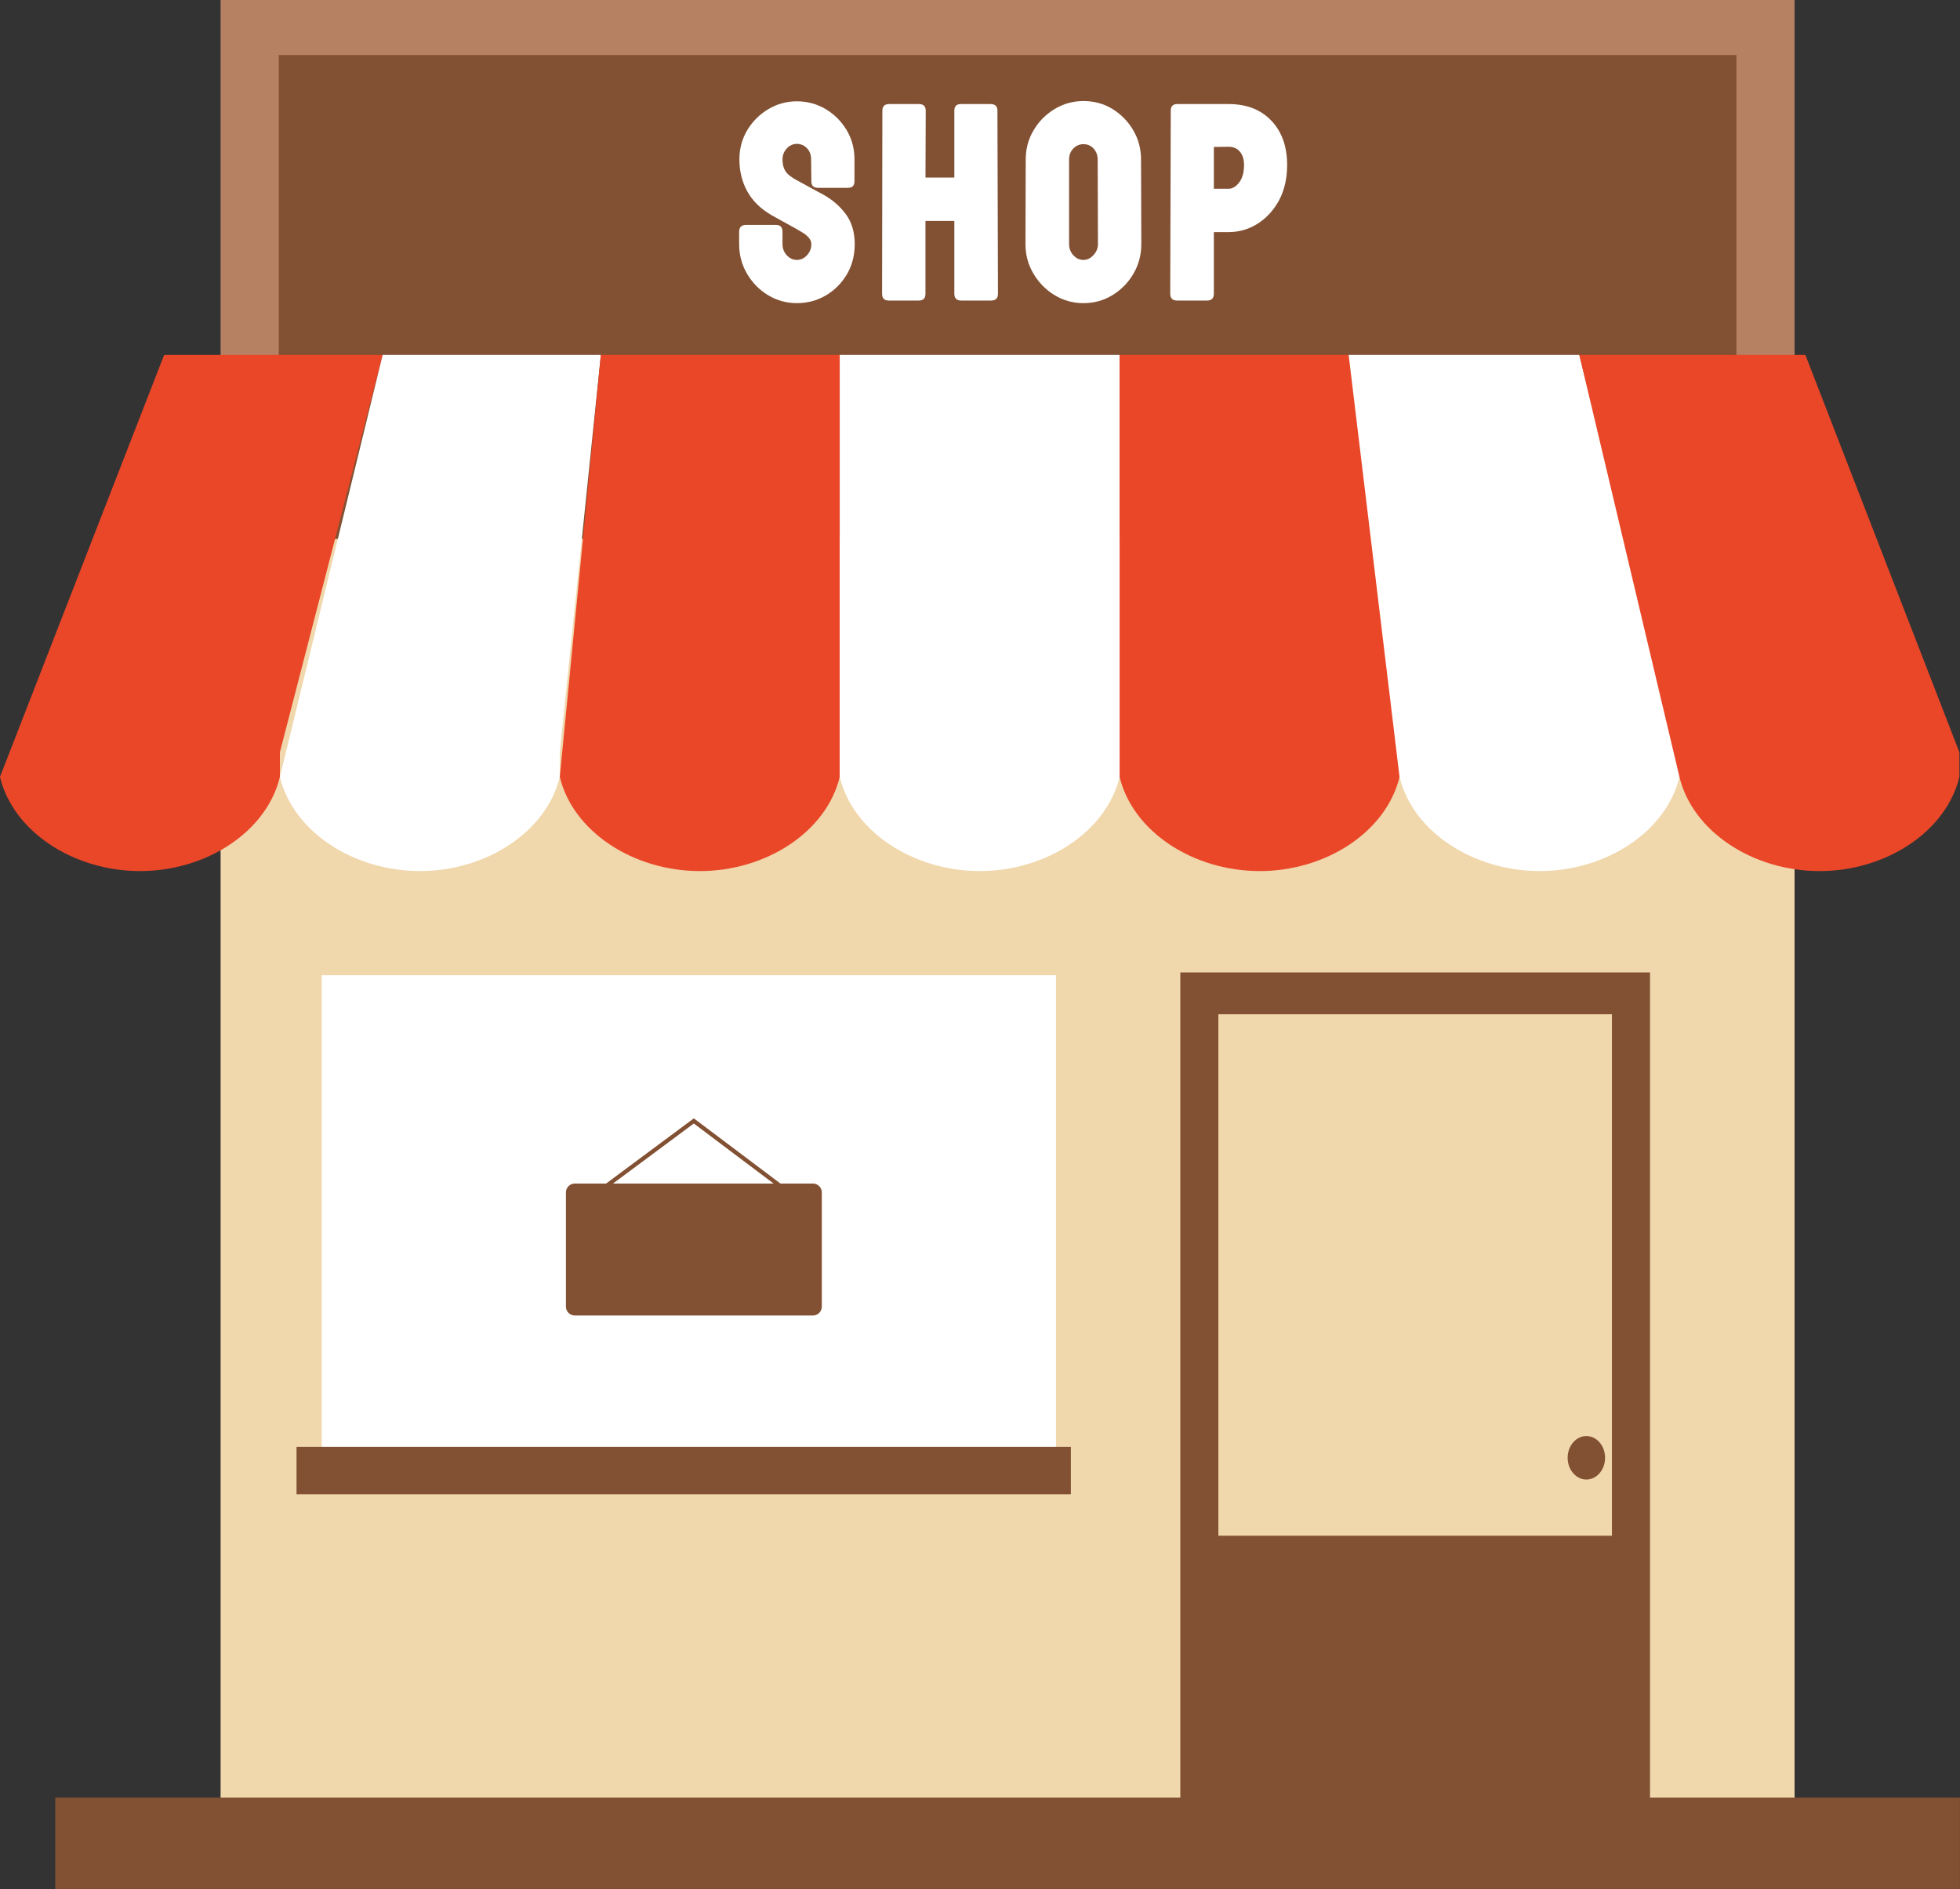
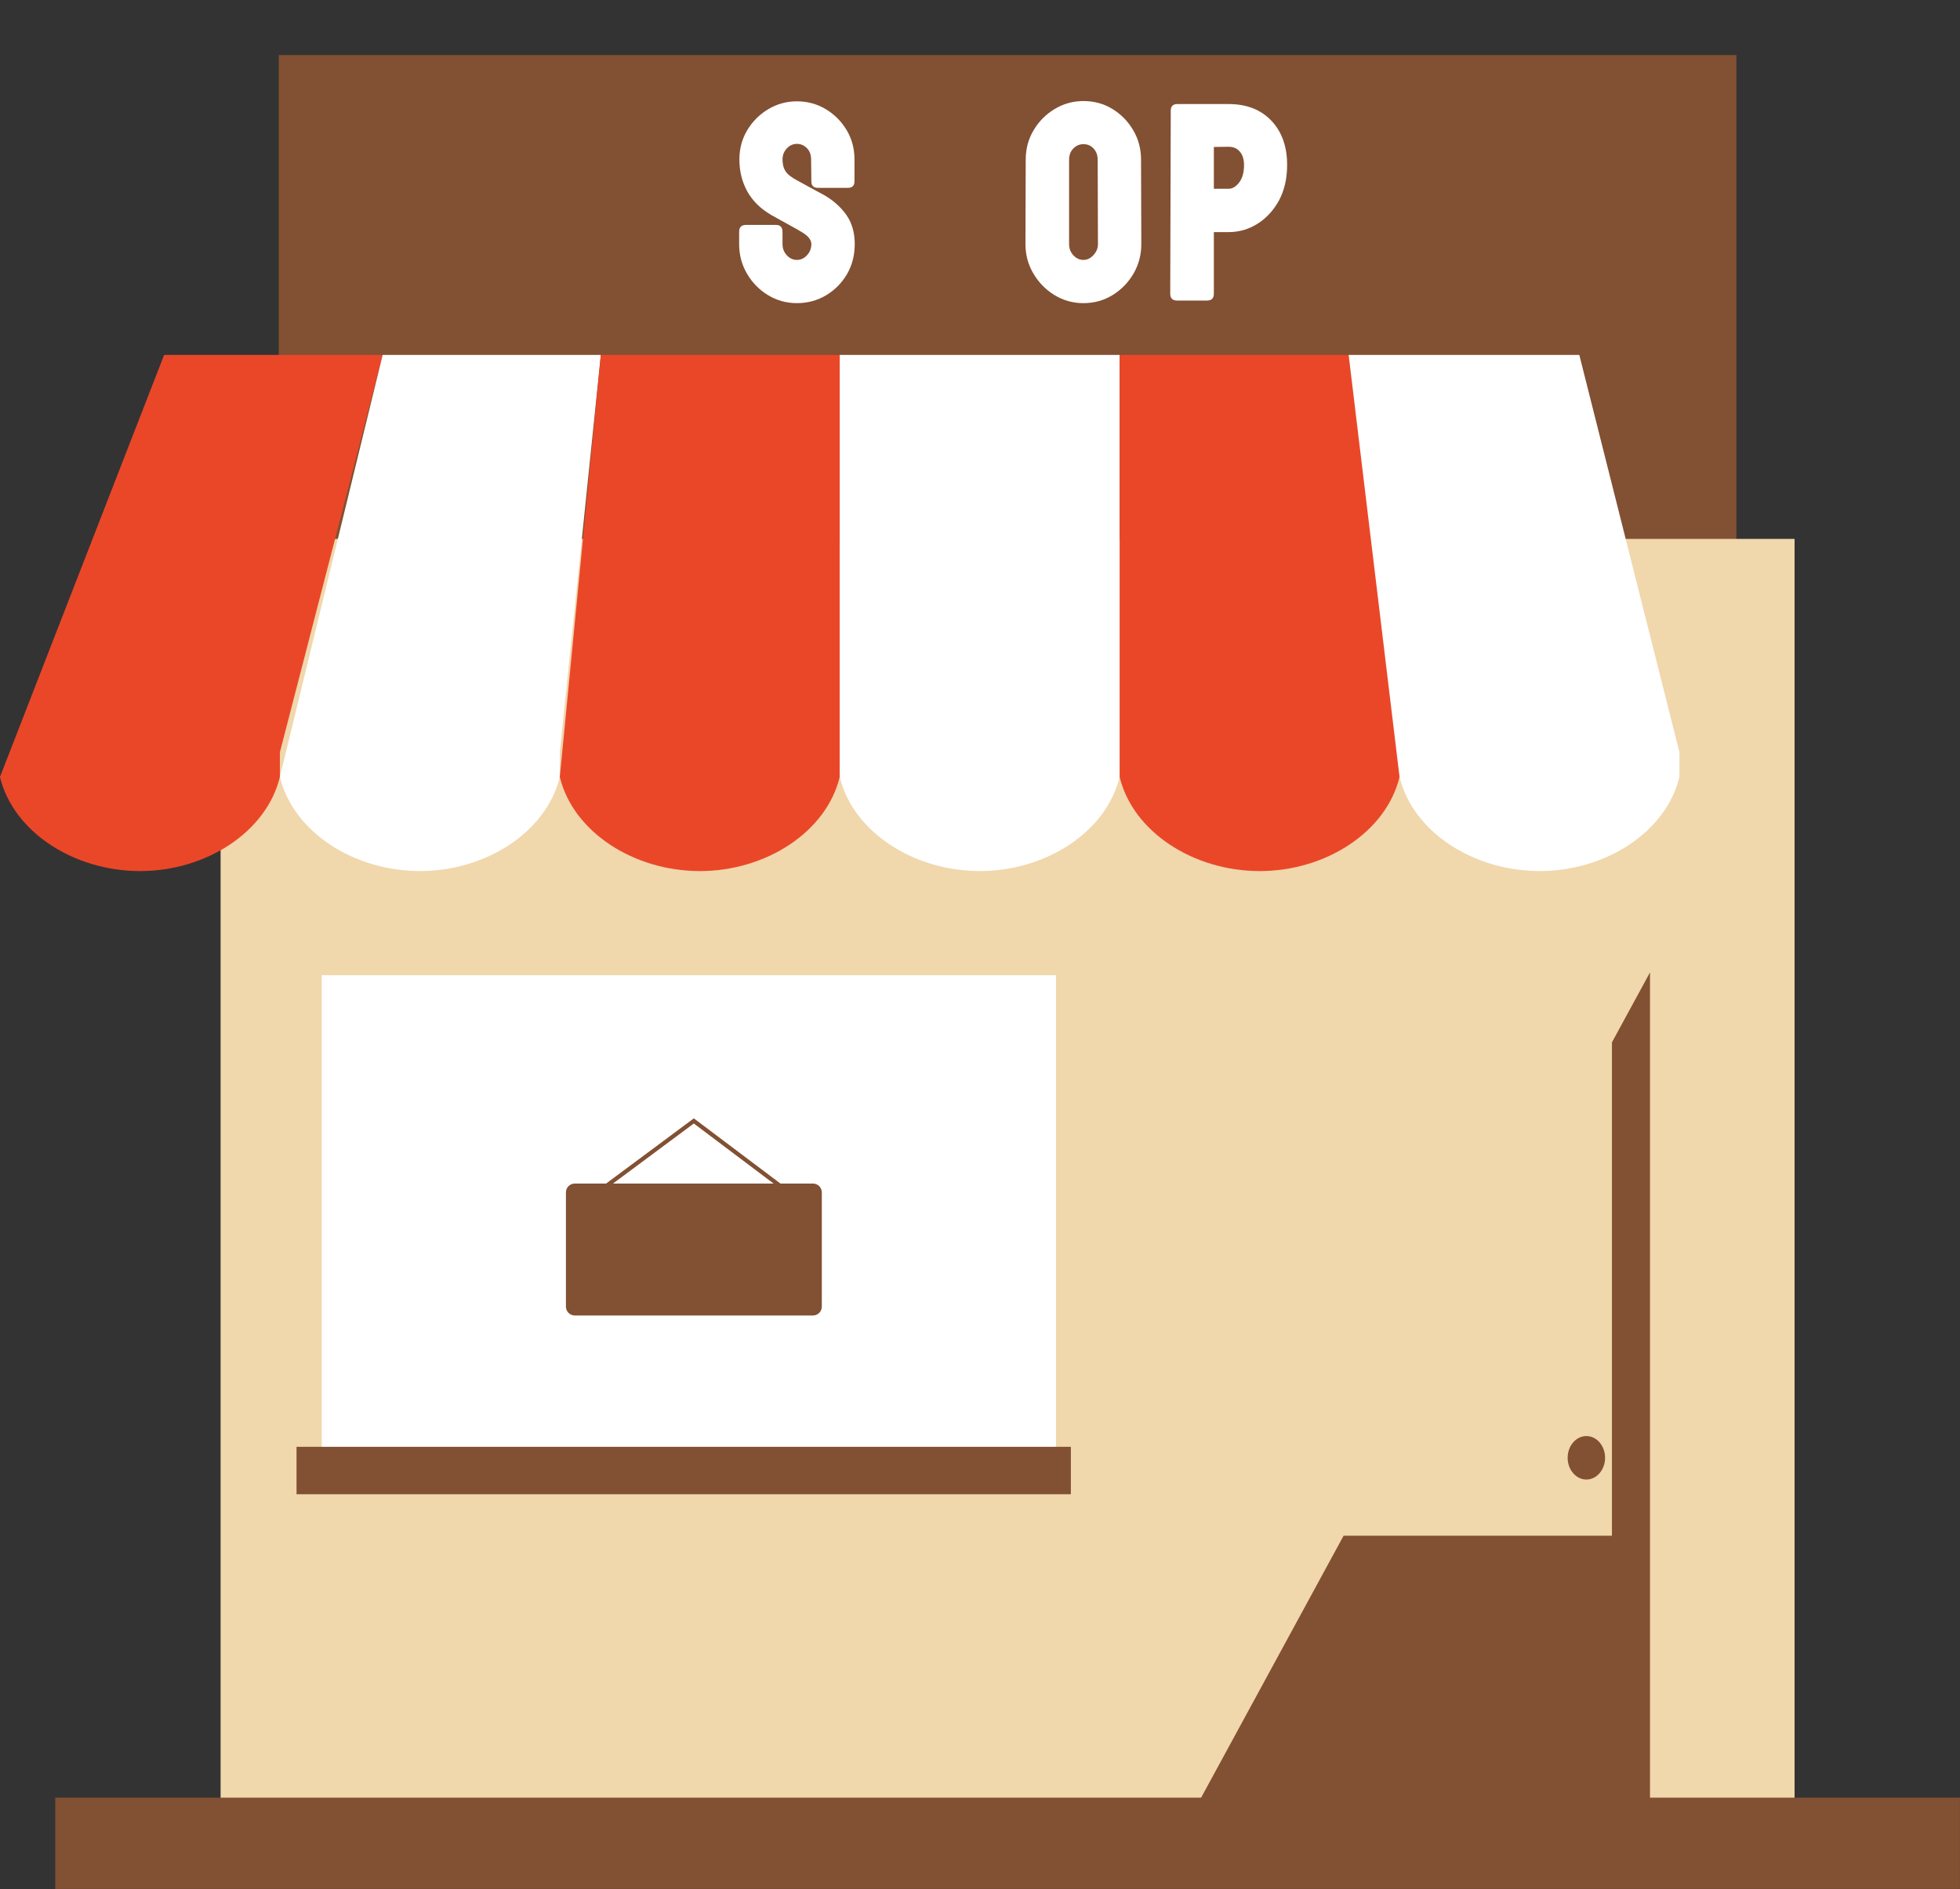
<svg xmlns="http://www.w3.org/2000/svg" height="1734.9" preserveAspectRatio="xMidYMid meet" version="1.0" viewBox="0.5 0.3 1799.7 1734.9" width="1799.7" zoomAndPan="magnify">
  <rect x="0.5" y="0.3" width="1799.7" height="1734.9" fill="#333333" stroke="none" />
  <g>
    <g id="change1_1">
-       <path d="M 203.055 0.277 L 1648.316 0.277 L 1648.316 522.965 L 203.055 522.965" fill="#b68162" fill-rule="evenodd" />
-     </g>
+       </g>
    <g id="change2_1">
      <path d="M 256.473 50.855 L 1594.891 50.855 L 1594.891 522.965 L 256.473 522.965" fill="#825032" fill-rule="evenodd" />
    </g>
    <g id="change3_1">
      <path d="M 203.055 495.242 L 1648.305 495.242 L 1648.305 1713.812 L 203.055 1713.812" fill="#f0d7ac" fill-rule="evenodd" />
    </g>
    <g id="change2_2">
-       <path d="M 1084.289 1686.449 L 1515.551 1686.449 L 1515.551 893.395 L 1084.289 893.395 Z M 1084.289 1686.449" fill="#825032" fill-rule="evenodd" />
+       <path d="M 1084.289 1686.449 L 1515.551 1686.449 L 1515.551 893.395 Z M 1084.289 1686.449" fill="#825032" fill-rule="evenodd" />
    </g>
    <g id="change4_1">
      <path d="M 295.918 1363.234 L 970.145 1363.234 L 970.145 895.949 L 295.918 895.949 Z M 295.918 1363.234" fill="#fff" fill-rule="evenodd" />
    </g>
    <g id="change5_1">
      <path d="M 151.215 326.27 L 0.477 713.859 C 12.594 764.133 67.992 800.285 129.074 800.32 C 190.16 800.285 245.379 764.133 257.496 713.859 L 257.496 692.879 C 257.496 692.738 257.496 692.602 257.555 692.461 C 257.555 692.039 257.555 691.621 257.496 691.199 L 351.859 326.27 Z M 151.215 326.27" fill="#ea4729" fill-rule="evenodd" />
    </g>
    <g id="change4_2">
      <path d="M 351.859 326.27 L 257.496 713.859 C 269.613 764.133 325.016 800.285 386.098 800.32 C 447.18 800.285 502.398 764.133 514.516 713.859 L 514.516 692.879 C 514.516 692.738 514.516 692.602 514.578 692.461 C 514.578 692.039 514.578 691.621 514.516 691.199 L 552.203 326.27 Z M 351.859 326.27" fill="#fff" fill-rule="evenodd" />
    </g>
    <g id="change5_2">
      <path d="M 552.203 326.27 L 514.516 713.859 C 526.637 764.133 582.035 800.285 643.117 800.32 C 704.199 800.285 759.418 764.133 771.539 713.859 L 771.539 692.879 C 771.539 692.738 771.539 692.602 771.598 692.461 C 771.598 692.039 771.598 691.621 771.539 691.199 L 771.539 326.27 Z M 552.203 326.27" fill="#ea4729" fill-rule="evenodd" />
    </g>
    <g id="change4_3">
      <path d="M 771.539 326.27 L 771.539 713.859 C 783.656 764.133 839.055 800.285 900.137 800.32 C 961.219 800.285 1016.441 764.133 1028.559 713.859 L 1028.559 692.879 C 1028.559 692.738 1028.559 692.602 1028.621 692.461 C 1028.621 692.039 1028.621 691.621 1028.559 691.199 L 1028.559 326.27 Z M 771.539 326.27" fill="#fff" fill-rule="evenodd" />
    </g>
    <g id="change5_3">
      <path d="M 1028.559 326.27 L 1028.559 713.859 C 1040.68 764.133 1096.078 800.285 1157.16 800.32 C 1218.238 800.285 1273.461 764.133 1285.578 713.859 L 1285.578 692.879 C 1285.578 692.738 1285.578 692.602 1285.641 692.461 C 1285.641 692.039 1285.641 691.621 1285.578 691.199 L 1238.852 326.27 Z M 1028.559 326.27" fill="#ea4729" fill-rule="evenodd" />
    </g>
    <g id="change4_4">
      <path d="M 1238.852 326.27 L 1285.578 713.859 C 1297.699 764.133 1353.102 800.285 1414.18 800.32 C 1475.27 800.285 1530.48 764.133 1542.602 713.859 L 1542.602 692.879 C 1542.602 692.738 1542.602 692.602 1542.66 692.461 C 1542.66 692.039 1542.66 691.621 1542.602 691.199 L 1450.648 326.27 Z M 1238.852 326.27" fill="#fff" fill-rule="evenodd" />
    </g>
    <g id="change5_4">
-       <path d="M 1450.656 326.273 L 1542.605 713.859 C 1554.715 764.133 1610.121 800.285 1671.199 800.32 C 1732.289 800.285 1787.504 764.133 1799.629 713.859 L 1799.629 692.879 C 1799.629 692.738 1799.684 692.598 1799.684 692.461 C 1799.684 692.039 1799.684 691.621 1799.629 691.199 L 1658.227 326.273 Z M 1450.656 326.273" fill="#ea4729" fill-rule="evenodd" />
-     </g>
+       </g>
    <g id="change2_3">
      <path d="M 637.594 1027.43 L 557.031 1087.301 L 528.316 1087.301 C 523.789 1087.301 520.141 1090.945 520.141 1095.477 L 520.141 1200.312 C 520.141 1204.84 523.789 1208.484 528.316 1208.484 L 746.934 1208.484 C 751.461 1208.484 755.105 1204.84 755.105 1200.312 L 755.105 1095.477 C 755.105 1090.945 751.461 1087.301 746.934 1087.301 L 717.117 1087.301 Z M 637.566 1032.152 L 710.82 1087.301 L 563.359 1087.301 Z M 637.566 1032.152" fill="#825032" fill-rule="evenodd" />
    </g>
    <g id="change2_4">
      <path d="M 51.215 1651.328 L 1800.156 1651.328 L 1800.156 1735.168 L 51.215 1735.168" fill="#825032" fill-rule="evenodd" />
    </g>
    <g id="change3_2">
      <path d="M 1119.23 1410.754 L 1480.609 1410.754 L 1480.609 931.797 L 1119.23 931.797 Z M 1119.23 1410.754" fill="#f0d7ac" fill-rule="evenodd" />
    </g>
    <g id="change2_5">
      <path d="M 272.785 1372.645 L 983.781 1372.645 L 983.781 1329.102 L 272.785 1329.102 Z M 272.785 1372.645" fill="#825032" fill-rule="evenodd" />
    </g>
    <g id="change2_6">
      <path d="M 1474.309 1339.176 C 1474.309 1350.195 1466.621 1359.129 1457.129 1359.129 C 1447.629 1359.129 1439.941 1350.195 1439.941 1339.176 C 1439.941 1328.152 1447.629 1319.219 1457.129 1319.219 C 1466.621 1319.219 1474.309 1328.152 1474.309 1339.176 Z M 1474.309 1339.176" fill="#825032" fill-rule="evenodd" />
    </g>
    <g id="change4_5">
      <path d="M 732.207 278.707 C 722.566 278.707 713.676 276.238 705.531 271.27 C 697.539 266.363 691.148 259.793 686.359 251.59 C 681.578 243.367 679.191 234.348 679.191 224.512 L 679.191 213.273 C 679.191 209 681.285 206.867 685.484 206.867 L 712.973 206.867 C 717.004 206.867 719.02 209 719.02 213.273 L 719.02 224.512 C 719.02 228.512 720.328 231.93 722.953 234.762 C 725.582 237.594 728.66 239.012 732.207 239.012 C 735.801 239.012 738.91 237.562 741.551 234.668 C 744.18 231.758 745.5 228.371 745.5 224.512 C 745.5 220.5 742.43 216.742 736.281 213.223 C 735.008 212.438 733.383 211.48 731.395 210.352 C 729.398 209.223 727.023 207.902 724.27 206.402 C 721.465 204.879 718.742 203.379 716.109 201.898 C 713.484 200.426 710.926 198.996 708.426 197.613 C 698.645 191.859 691.359 184.625 686.578 175.918 C 681.809 167.211 679.422 157.477 679.422 146.711 C 679.422 136.684 681.906 127.594 686.875 119.441 C 691.781 111.473 698.219 105.121 706.191 100.414 C 714.156 95.711 722.828 93.352 732.207 93.352 C 741.809 93.352 750.645 95.738 758.707 100.527 C 766.691 105.344 773.09 111.773 777.895 119.785 C 782.691 127.797 785.098 136.777 785.098 146.711 L 785.098 166.785 C 785.098 170.816 783.078 172.832 779.051 172.832 L 751.562 172.832 C 747.523 172.832 745.5 170.828 745.5 166.816 L 745.27 146.742 C 745.27 142.398 743.973 138.934 741.375 136.332 C 738.789 133.742 735.734 132.441 732.207 132.441 C 728.648 132.441 725.562 133.852 722.941 136.645 C 720.32 139.457 719.02 142.801 719.02 146.711 C 719.02 151.066 719.898 154.645 721.676 157.445 C 723.441 160.234 726.93 163.039 732.145 165.848 C 732.797 166.172 734.301 166.988 736.641 168.277 C 738.984 169.566 741.562 170.988 744.375 172.539 C 747.195 174.082 749.75 175.465 752.031 176.684 C 754.312 177.902 755.711 178.637 756.223 178.898 C 765.07 183.848 772.133 190.004 777.41 197.371 C 782.691 204.719 785.332 213.77 785.332 224.512 C 785.332 234.75 782.941 243.973 778.176 252.184 C 773.34 260.348 766.914 266.816 758.895 271.574 C 750.867 276.332 741.973 278.707 732.207 278.707 Z M 732.207 278.707" fill="#fff" />
    </g>
    <g id="change4_6">
-       <path d="M 844.23 276.328 L 816.512 276.328 C 812.469 276.328 810.449 274.234 810.449 270.047 L 810.699 101.93 C 810.699 97.883 812.793 95.863 816.98 95.863 L 844.23 95.863 C 848.418 95.863 850.512 97.895 850.512 101.938 L 850.293 163.379 L 876.777 163.379 L 876.777 101.93 C 876.777 97.883 878.793 95.863 882.824 95.863 L 910.074 95.863 C 914.262 95.863 916.355 97.883 916.355 101.93 L 916.84 270.047 C 916.84 274.234 914.738 276.328 910.543 276.328 L 883.059 276.328 C 878.871 276.328 876.777 274.234 876.777 270.047 L 876.777 203.203 L 850.277 203.203 L 850.277 270.047 C 850.277 274.234 848.262 276.328 844.23 276.328 Z M 844.23 276.328" fill="#fff" />
-     </g>
+       </g>
    <g id="change4_7">
      <path d="M 995.34 278.715 C 985.703 278.715 976.812 276.242 968.668 271.273 C 960.699 266.367 954.277 259.805 949.402 251.59 C 944.527 243.387 942.09 234.355 942.09 224.52 L 942.324 146.969 C 942.324 136.93 944.754 127.898 949.621 119.855 C 954.348 111.805 960.762 105.332 968.855 100.453 C 976.957 95.555 985.785 93.105 995.34 93.105 C 1005.223 93.105 1014.117 95.555 1022.031 100.434 C 1029.902 105.262 1036.23 111.742 1041.031 119.875 C 1045.828 128 1048.227 137.031 1048.227 146.969 L 1048.469 224.52 C 1048.469 234.344 1046.078 243.367 1041.32 251.57 C 1036.516 259.793 1030.094 266.375 1022.07 271.316 C 1014.047 276.242 1005.141 278.715 995.34 278.715 Z M 995.34 239.012 C 998.777 239.012 1001.855 237.52 1004.574 234.547 C 1007.293 231.562 1008.656 228.227 1008.656 224.527 L 1008.402 146.98 C 1008.402 142.879 1007.16 139.469 1004.684 136.758 C 1002.215 134.059 999.098 132.699 995.34 132.699 C 991.746 132.699 988.645 134.027 986.043 136.688 C 983.449 139.34 982.152 142.766 982.152 146.969 L 982.152 224.52 C 982.152 228.508 983.465 231.938 986.09 234.758 C 988.715 237.602 991.797 239.012 995.34 239.012 Z M 995.34 239.012" fill="#fff" />
    </g>
    <g id="change4_8">
      <path d="M 1108.805 276.328 L 1081.312 276.328 C 1077.117 276.328 1075.016 274.234 1075.016 270.047 L 1075.508 101.93 C 1075.508 97.883 1077.52 95.863 1081.555 95.863 L 1128.625 95.863 C 1145.059 95.863 1158.117 100.934 1167.82 111.074 C 1177.508 121.219 1182.359 134.812 1182.359 151.859 C 1182.359 164.172 1179.883 174.98 1174.941 184.289 C 1169.883 193.516 1163.289 200.688 1155.172 205.801 C 1147.062 210.914 1138.207 213.469 1128.625 213.469 L 1115.082 213.469 L 1115.082 270.047 C 1115.082 274.234 1112.988 276.328 1108.805 276.328 Z M 1128.656 135.094 L 1115.082 135.266 L 1115.082 173.664 L 1128.625 173.664 C 1132.129 173.664 1135.359 171.73 1138.328 167.875 C 1141.305 164.012 1142.785 158.668 1142.785 151.859 C 1142.785 146.715 1141.527 142.641 1139 139.633 C 1136.477 136.602 1133.035 135.094 1128.656 135.094 Z M 1128.656 135.094" fill="#fff" />
    </g>
  </g>
</svg>